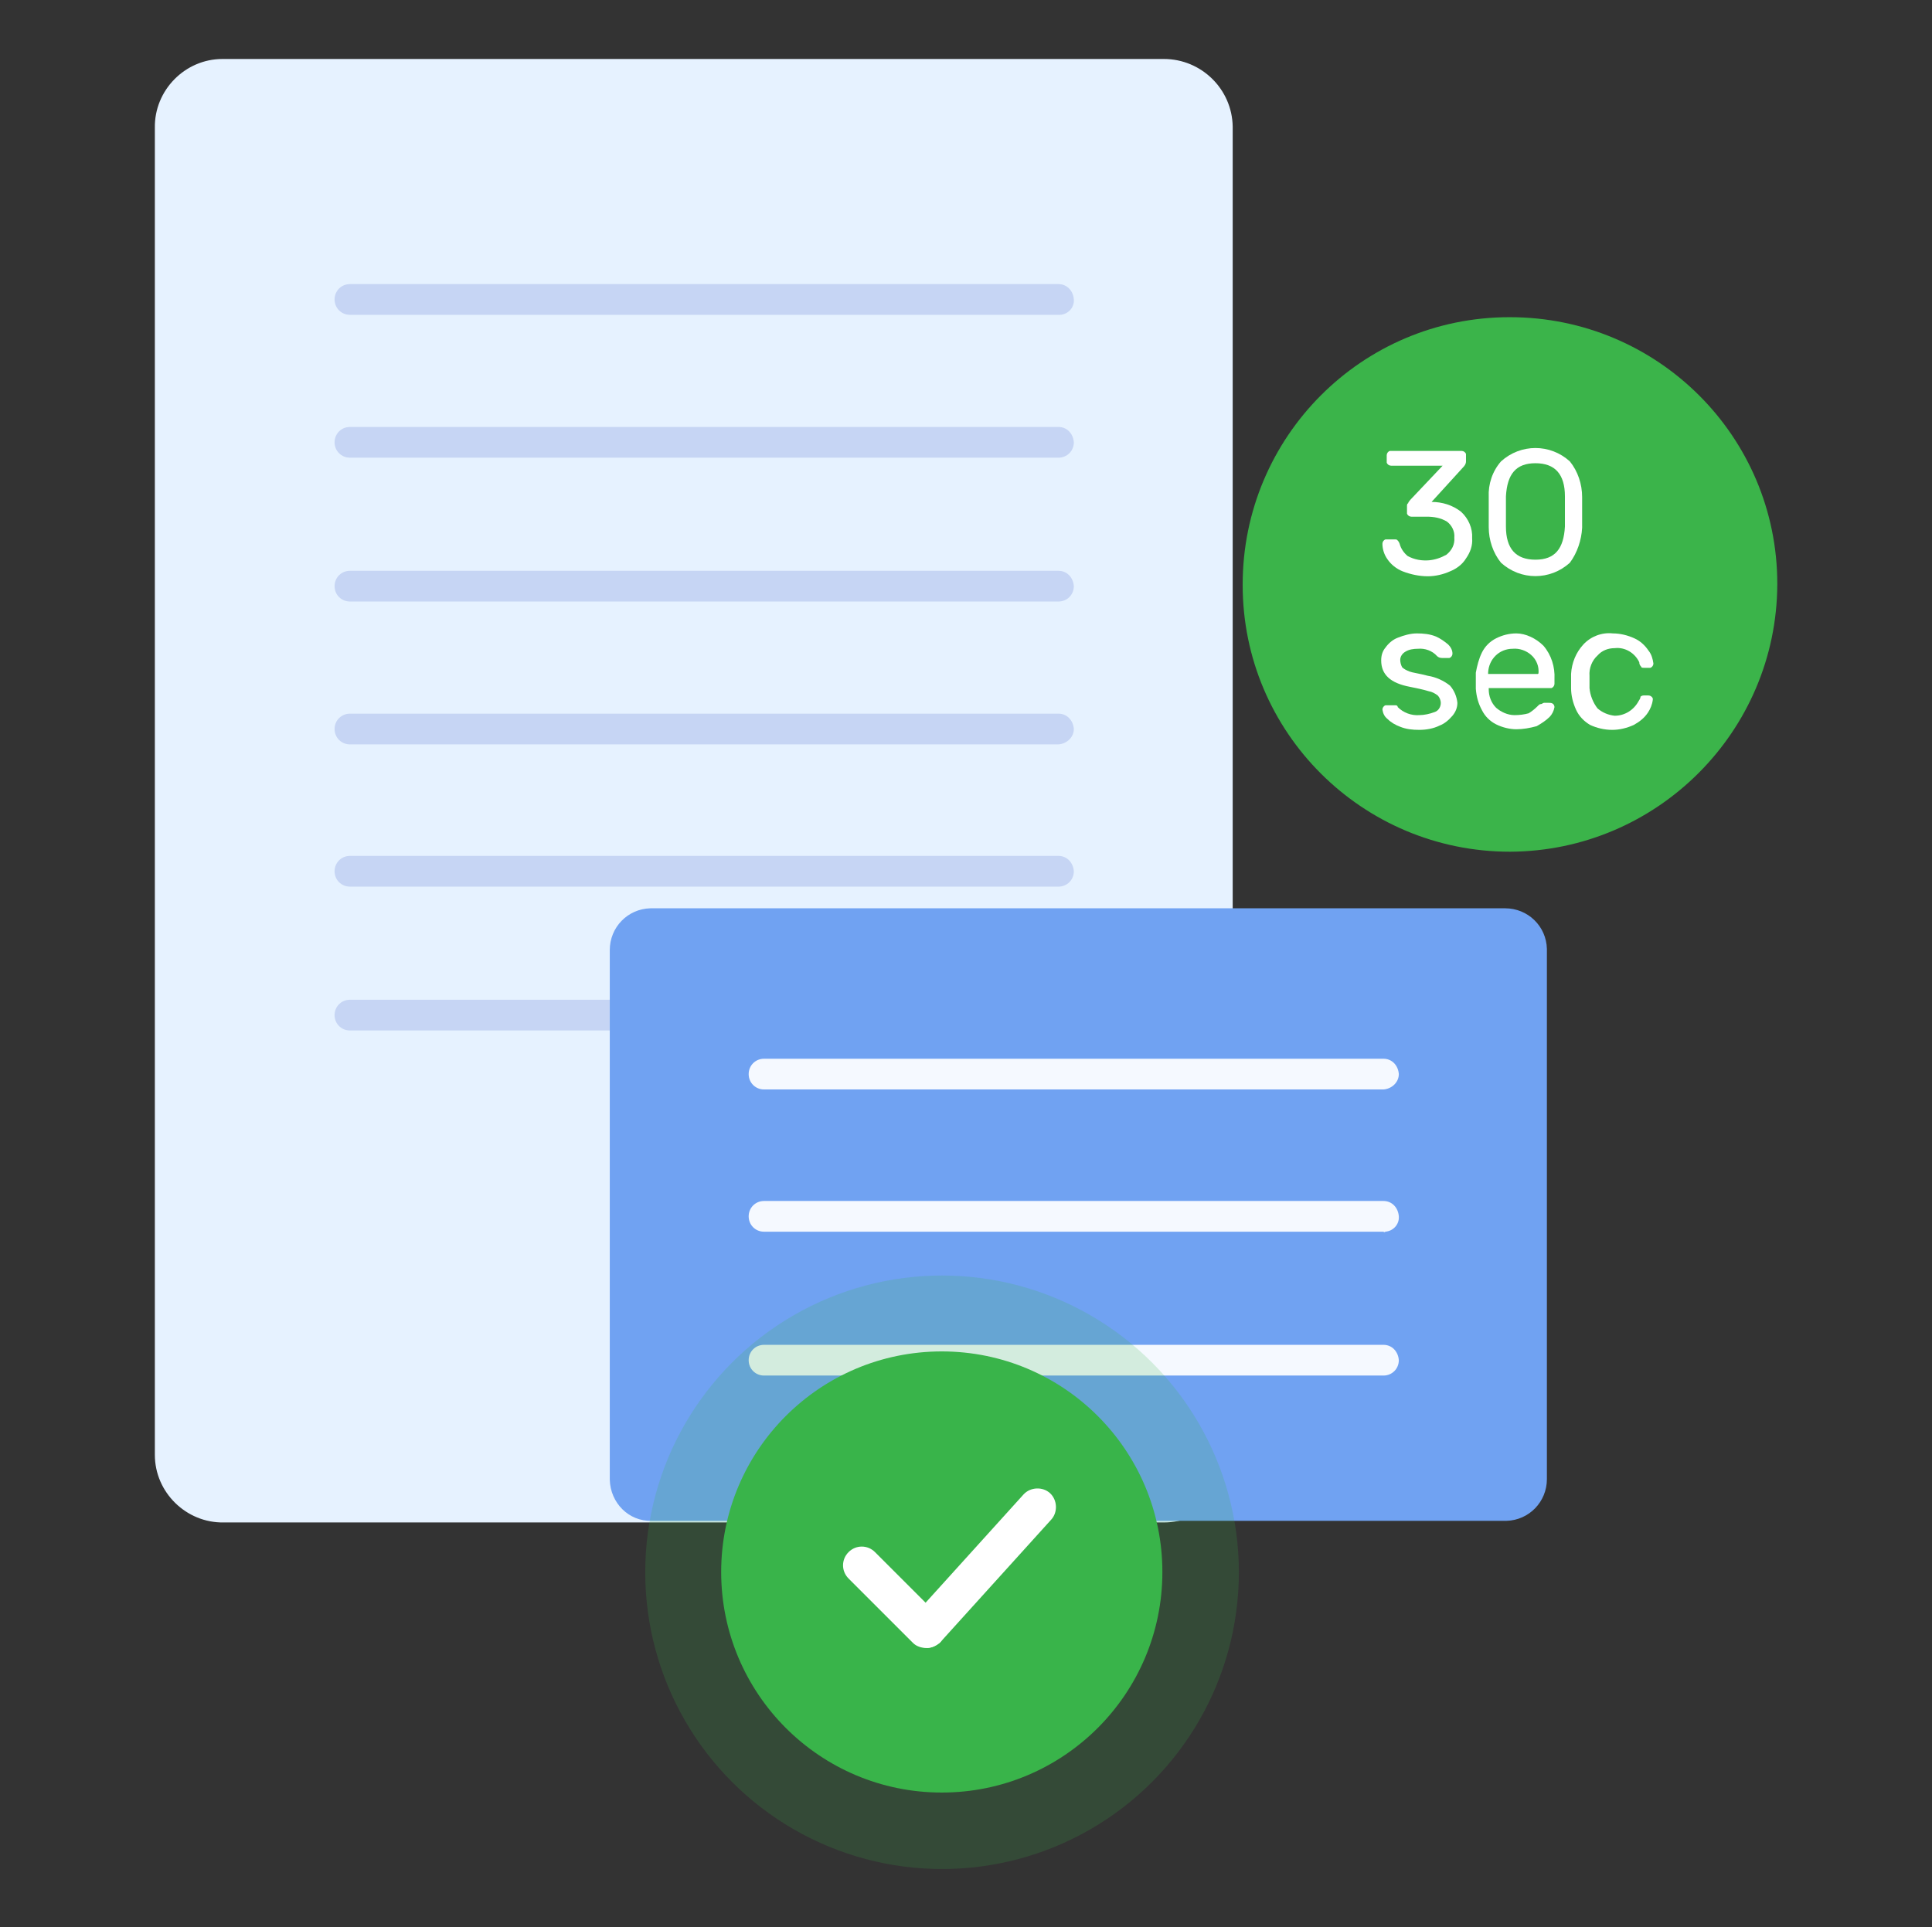
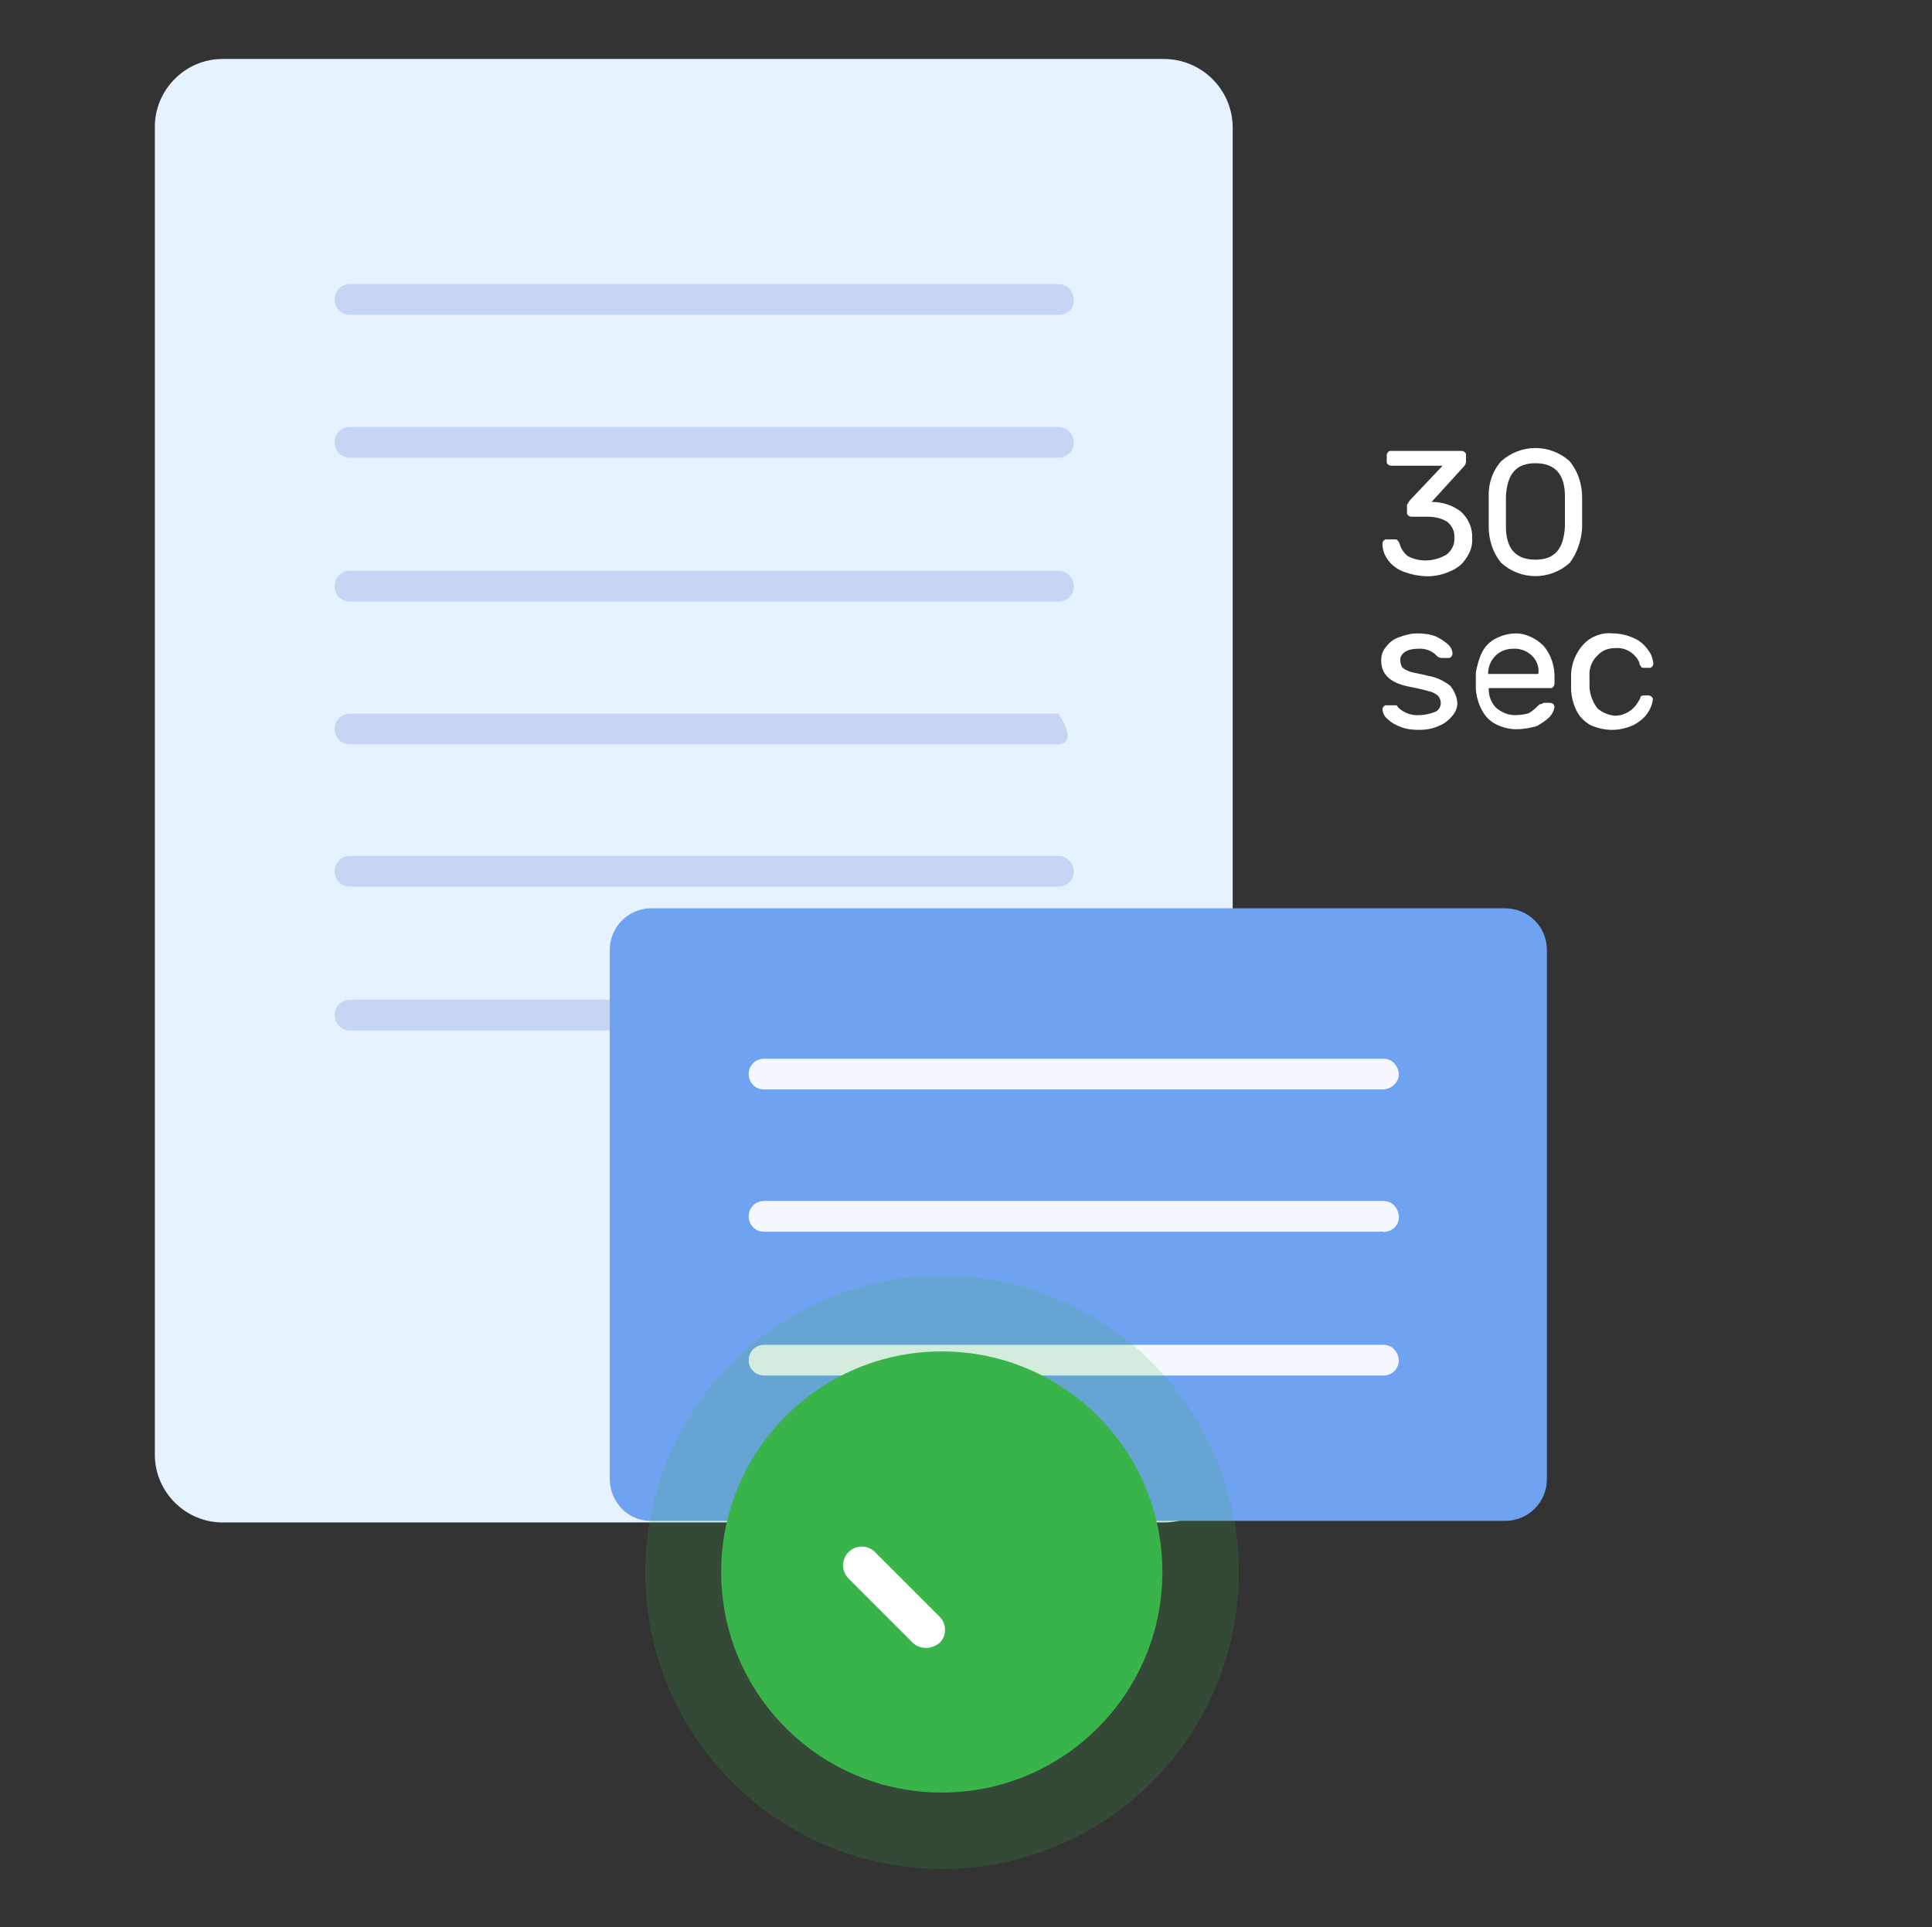
<svg xmlns="http://www.w3.org/2000/svg" version="1.1" id="Layer_1" x="0px" y="0px" viewBox="0 0 314.4 313.7" style="enable-background:new 0 0 314.4 313.7;" xml:space="preserve">
  <rect x="0" y="0" width="314.4" height="313.7" fill="#333333" stroke="none" />
  <style type="text/css">
	.st0{fill:#39B44A;}
	.st1{fill:none;}
	.st2{fill:#FFFFFF;}
	.st3{fill:#E6F2FF;}
	.st4{fill:#C6D5F4;}
	.st5{fill:#6688DD;}
	.st6{fill:#E8F3FF;}
	.st7{opacity:0.2;}
	.st8{clip-path:url(#SVGID_00000165202425487209927410000001843138327111060615_);}
	.st9{fill:#212121;}
	.st10{opacity:0.18;}
	.st11{clip-path:url(#SVGID_00000088111586125270414500000003721424138257644191_);}
	.st12{fill:#EFF3F8;}
	.st13{clip-path:url(#SVGID_00000106828820443158846750000009448021673392950201_);}
	.st14{clip-path:url(#SVGID_00000042009063996854707480000004452801562790973595_);}
	.st15{fill:#020044;}
	.st16{fill:#39B54A;}
	.st17{fill:#8CC63F;}
	.st18{fill:#D9E021;}
	.st19{fill:#FCEE21;}
	.st20{fill:#009245;}
	.st21{fill:#006837;}
	.st22{fill:#22B573;}
	.st23{fill:#00A99D;}
	.st24{fill:#29ABE2;}
	.st25{fill:#82D6F4;}
	.st26{fill:#B5CDE2;}
	.st27{fill:#70A2F2;}
	.st28{fill:#3BB44A;}
	.st29{fill:#F5F9FF;}
	.st30{clip-path:url(#SVGID_00000129199113172920562520000018156689493199166889_);}
	.st31{clip-path:url(#SVGID_00000040567568252100481140000006044664610338846890_);}
	.st32{fill:#29AAE1;}
	.st33{fill:#D8DF21;}
	.st34{clip-path:url(#SVGID_00000172433819758358701890000005815178398735575168_);}
	.st35{fill:#F7B392;}
	.st36{fill:#EA9878;}
	.st37{fill:#F9D6CA;}
	.st38{fill:#1986E8;}
	.st39{fill:#F9C0AA;}
</style>
  <g id="_4" transform="translate(-19.854 -18.463)">
    <g id="Layer_10" transform="translate(19.854 18.463)">
      <g id="Group_11601">
        <g id="Group_11584">
          <g id="Group_11583">
            <g id="Group_11582">
              <path id="Path_2338" class="st3" d="M189.4,247.8h-153c-6.1,0.1-11.2-4.9-11.2-11c0-0.1,0-0.1,0-0.2V20.8        c-0.1-6.1,4.9-11.2,11-11.2c0.1,0,0.1,0,0.2,0h153c6.1,0,11.1,4.9,11.2,11c0,0.1,0,0.1,0,0.2v215.8        C200.6,242.8,195.6,247.8,189.4,247.8z" />
            </g>
          </g>
        </g>
        <g id="Group_11591" transform="translate(11.048 13.841)">
          <g id="Group_11585">
            <path id="Path_2339" class="st4" d="M161.2,37.4H45.9c-1.4,0-2.5-1.1-2.5-2.5c0-1.4,1.1-2.5,2.5-2.5c0,0,0,0,0,0h115.3       c1.4,0,2.4,1.1,2.5,2.5c0.1,1.3-0.9,2.4-2.2,2.5C161.4,37.4,161.3,37.4,161.2,37.4z" />
          </g>
          <g id="Group_11586" transform="translate(0 8.752)">
            <path id="Path_2340" class="st4" d="M161.2,51.9H45.9c-1.4,0-2.5-1.1-2.5-2.5c0-1.4,1.1-2.5,2.5-2.5c0,0,0,0,0,0h115.3       c1.4,0,2.4,1.1,2.5,2.5C163.7,50.8,162.6,51.9,161.2,51.9C161.3,51.9,161.2,51.9,161.2,51.9z" />
          </g>
          <g id="Group_11587" transform="translate(0 17.565)">
            <path id="Path_2341" class="st4" d="M161.2,66.5H45.9c-1.4,0-2.5-1.1-2.5-2.5c0-1.4,1.1-2.5,2.5-2.5c0,0,0,0,0,0h115.3       c1.4,0,2.4,1.1,2.5,2.5C163.7,65.4,162.6,66.5,161.2,66.5C161.3,66.5,161.2,66.5,161.2,66.5z" />
          </g>
          <g id="Group_11588" transform="translate(0 26.317)">
-             <path id="Path_2342" class="st4" d="M161.2,81H45.9c-1.4,0-2.5-1.1-2.5-2.5c0-1.4,1.1-2.5,2.5-2.5c0,0,0,0,0,0h115.3       c1.4,0,2.4,1.1,2.5,2.5C163.7,79.8,162.6,80.9,161.2,81C161.3,81,161.2,81,161.2,81z" />
+             <path id="Path_2342" class="st4" d="M161.2,81H45.9c-1.4,0-2.5-1.1-2.5-2.5c0-1.4,1.1-2.5,2.5-2.5c0,0,0,0,0,0h115.3       C163.7,79.8,162.6,80.9,161.2,81C161.3,81,161.2,81,161.2,81z" />
          </g>
          <g id="Group_11589" transform="translate(0 35.069)">
            <path id="Path_2343" class="st4" d="M161.2,95.4H45.9c-1.4,0-2.5-1.1-2.5-2.5c0-1.4,1.1-2.5,2.5-2.5c0,0,0,0,0,0h115.3       c1.4,0,2.4,1.1,2.5,2.5C163.7,94.3,162.6,95.4,161.2,95.4C161.3,95.4,161.2,95.4,161.2,95.4z" />
          </g>
          <g id="Group_11590" transform="translate(0 43.883)">
            <path id="Path_2344" class="st4" d="M161.2,110H45.9c-1.4,0-2.5-1.1-2.5-2.5c0-1.4,1.1-2.5,2.5-2.5h115.3       c1.4,0,2.4,1.1,2.5,2.5C163.7,108.9,162.6,110,161.2,110C161.3,110,161.2,110,161.2,110z" />
          </g>
        </g>
        <g id="Group_11594" transform="translate(27.931 52.138)">
          <g id="Group_11593">
            <g id="Group_11592">
              <path id="Path_2345" class="st27" d="M71.3,188.7v-86.2c0-3.7,2.9-6.7,6.6-6.8c0,0,0.1,0,0.1,0h139c3.7,0,6.7,2.9,6.8,6.6        c0,0,0,0.1,0,0.1v86.2c0,3.7-2.9,6.7-6.6,6.8c0,0-0.1,0-0.1,0h-139C74.4,195.5,71.4,192.5,71.3,188.7z" />
            </g>
          </g>
        </g>
        <g id="Group_11596" transform="translate(66.724 15.828)">
          <g id="Group_11595">
-             <path id="Path_2346" class="st28" d="M179,122.8L179,122.8c-24,0-43.5-19.4-43.5-43.4c0,0,0-0.1,0-0.1l0,0       c0-24,19.4-43.5,43.4-43.5c0,0,0.1,0,0.1,0l0,0c24,0,43.5,19.4,43.5,43.4c0,0,0,0.1,0,0.1l0,0C222.4,103.2,203,122.7,179,122.8       z" />
-           </g>
+             </g>
        </g>
        <g id="Group_11597" transform="translate(36.434 61.324)">
          <path id="Path_2347" class="st29" d="M188.7,116H87.9c-1.4,0-2.5-1.1-2.5-2.5c0-1.4,1.1-2.5,2.5-2.5c0,0,0,0,0,0h100.8      c1.4,0,2.4,1.1,2.5,2.5C191.2,114.8,190.1,115.9,188.7,116C188.8,116,188.7,116,188.7,116z" />
        </g>
        <g id="Group_11598" transform="translate(36.434 70.076)">
          <path id="Path_2348" class="st29" d="M188.7,130.4H87.9c-1.4,0-2.5-1.1-2.5-2.5c0-1.4,1.1-2.5,2.5-2.5c0,0,0,0,0,0h100.8      c1.4,0,2.4,1.1,2.5,2.5c0.1,1.3-0.9,2.4-2.2,2.5C188.9,130.5,188.8,130.5,188.7,130.4z" />
        </g>
        <g id="Group_11599" transform="translate(36.434 78.889)">
          <path id="Path_2349" class="st29" d="M188.7,145H87.9c-1.4,0-2.5-1.1-2.5-2.5s1.1-2.5,2.5-2.5c0,0,0,0,0,0h100.8      c1.4,0,2.4,1.1,2.5,2.5C191.2,143.9,190.1,145,188.7,145C188.8,145,188.7,145,188.7,145z" />
        </g>
        <g id="Group_11600" transform="translate(75.165 23.896)">
          <path id="Path_2350" class="st2" d="M160.2,66.4c0.9-0.7,1.4-1.7,1.3-2.8c0.1-1-0.4-2-1.2-2.6c-1-0.6-2.1-0.8-3.3-0.8h-2.5      c-0.3,0-0.6-0.2-0.7-0.5c0-0.1,0-0.1,0-0.2v-1c0-0.2,0-0.4,0.2-0.5c0-0.2,0.2-0.3,0.3-0.5l5.3-5.6h-8.4c-0.3,0-0.6-0.2-0.7-0.5      c0-0.1,0-0.1,0-0.2v-1c0-0.3,0.2-0.6,0.5-0.7c0.1,0,0.1,0,0.2,0h11.5c0.3,0,0.6,0.2,0.7,0.5c0,0.1,0,0.1,0,0.2v1      c0,0.4-0.2,0.7-0.5,1l-5.1,5.6c1.7,0,3.4,0.5,4.8,1.6c1.2,1.1,1.9,2.7,1.8,4.3c0.1,1.2-0.3,2.3-1,3.3c-0.6,1-1.6,1.7-2.6,2.1      c-1.1,0.5-2.4,0.8-3.6,0.8c-1.4,0-2.8-0.3-4.1-0.8c-1-0.4-1.9-1.1-2.5-2c-0.5-0.7-0.8-1.6-0.8-2.5c0-0.3,0.2-0.6,0.5-0.7      c0.1,0,0.1,0,0.2,0h1.3c0.2,0,0.4,0,0.5,0.2c0.2,0.2,0.2,0.3,0.3,0.5c0.2,0.8,0.7,1.5,1.3,2c1.1,0.6,2.3,0.8,3.5,0.7      C158.4,67.2,159.3,66.9,160.2,66.4z" />
          <path id="Path_2351" class="st2" d="M180.3,67.7c-3.2,2.9-8,2.9-11.2,0c-1.3-1.6-2-3.7-2-5.8V57c-0.1-2.1,0.6-4.2,2-5.8      c3.2-2.9,8-2.9,11.2,0c1.3,1.6,2,3.7,2,5.8V62C182.2,64,181.5,66.1,180.3,67.7z M179.5,61.8v-4.9c0-3.6-1.6-5.4-4.8-5.4      s-4.6,1.8-4.8,5.4v4.9c0,3.6,1.6,5.4,4.8,5.4S179.3,65.4,179.5,61.8L179.5,61.8z" />
          <path id="Path_2352" class="st2" d="M149.6,83.6c0-0.8,0.2-1.5,0.7-2.1c0.5-0.7,1.2-1.3,2-1.6c1-0.4,2.1-0.7,3.1-0.7      c1.1,0,2.1,0.1,3.1,0.5c0.7,0.3,1.4,0.8,2,1.3c0.4,0.4,0.7,0.9,0.7,1.5c0,0.3-0.2,0.6-0.5,0.7c-0.1,0-0.1,0-0.2,0h-1      c-0.3,0-0.6-0.1-0.8-0.3c-0.8-0.9-2-1.3-3.1-1.2c-0.7,0-1.5,0.1-2.1,0.5c-0.5,0.3-0.8,0.8-0.8,1.3c0,0.4,0.1,0.8,0.3,1.2      c0.3,0.3,0.7,0.5,1.2,0.7c0.5,0.2,1.5,0.3,3,0.7c1.3,0.2,2.6,0.8,3.6,1.6c0.7,0.8,1.1,1.8,1.2,2.8c0,0.8-0.3,1.5-0.8,2.1      c-0.6,0.7-1.3,1.3-2.1,1.6c-1,0.5-2.2,0.7-3.3,0.7c-1.1,0-2.1-0.1-3.1-0.5c-0.8-0.3-1.5-0.7-2.1-1.3c-0.5-0.4-0.7-0.9-0.8-1.5      c0-0.3,0.2-0.6,0.5-0.7c0.1,0,0.1,0,0.2,0h1.5c0.2,0,0.3,0.2,0.3,0.3c0.9,0.9,2.2,1.4,3.5,1.3c0.8,0,1.7-0.2,2.5-0.5      c0.6-0.2,1-0.8,1-1.5c0-0.4-0.2-0.9-0.5-1.2c-0.4-0.3-0.9-0.6-1.5-0.7c-1-0.3-2-0.5-3-0.7C151.1,87.3,149.6,85.9,149.6,83.6z" />
          <path id="Path_2353" class="st2" d="M176,81.2c1.3,1.5,1.9,3.5,1.8,5.4v0.8c0,0.3-0.2,0.6-0.5,0.7c-0.1,0-0.1,0-0.2,0h-10v0.2      c0,1.1,0.4,2.2,1.2,3c0.8,0.7,1.9,1.2,3,1.2c0.8,0,1.6-0.1,2.3-0.3c0.5-0.3,1-0.7,1.5-1.2c0.2-0.2,0.3-0.3,0.5-0.3      s0.3-0.2,0.5-0.2h0.8c0.2,0,0.5,0,0.7,0.2c0.1,0.1,0.2,0.3,0.2,0.5c-0.1,0.6-0.4,1.2-0.8,1.6c-0.6,0.6-1.4,1.1-2.1,1.5      c-1.1,0.3-2.2,0.5-3.3,0.5c-1.1,0-2.3-0.3-3.3-0.8c-1-0.5-1.8-1.3-2.3-2.3c-0.6-1.1-0.9-2.2-1-3.5v-2.6c0.2-1.1,0.5-2.3,1-3.3      c0.5-1,1.3-1.8,2.3-2.3c1-0.5,2.1-0.8,3.3-0.8C173.1,79.2,174.8,80,176,81.2z M175.2,85.7L175.2,85.7c0.1-1.1-0.3-2.2-1.2-3      c-0.8-0.7-1.9-1.1-3-1c-2.2,0-3.9,1.7-4,3.9c0,0,0,0,0,0v0.2h8.1L175.2,85.7z" />
          <path id="Path_2354" class="st2" d="M191.5,90.2c0.2-0.3,0.3-0.5,0.3-0.7c0.1-0.1,0.3-0.2,0.5-0.2h0.8c0.3,0,0.6,0.2,0.7,0.5      c0,0.1,0,0.1,0,0.2c-0.1,0.8-0.4,1.5-0.8,2.1c-0.6,0.9-1.4,1.5-2.3,2c-1.1,0.5-2.3,0.8-3.5,0.8c-1.3,0-2.5-0.3-3.6-0.8      c-1-0.6-1.8-1.4-2.3-2.5c-0.5-1.1-0.8-2.3-0.8-3.5v-2.3c0.1-1.8,0.8-3.5,2-4.8c1.2-1.3,3-2,4.8-1.8c1.2,0,2.4,0.3,3.5,0.8      c0.9,0.4,1.7,1.1,2.3,2c0.5,0.6,0.7,1.4,0.8,2.1c0,0.3-0.2,0.6-0.5,0.7c-0.1,0-0.1,0-0.2,0h-0.8c-0.2,0-0.5,0-0.5-0.2      c-0.2-0.2-0.3-0.4-0.3-0.7c-0.7-1.5-2.3-2.5-4-2.3c-1.1,0-2.1,0.4-2.8,1.2c-0.9,0.8-1.4,2.1-1.3,3.3v2c0.1,1.2,0.6,2.4,1.3,3.3      c0.8,0.7,1.8,1.1,2.8,1.2C189.2,92.6,190.7,91.7,191.5,90.2z" />
        </g>
      </g>
      <g id="Group_11608" transform="translate(30.103 74.607)">
        <g id="Group_11602" transform="translate(4.655 4.655)">
          <circle id="Ellipse_92" class="st0" cx="118.5" cy="176.6" r="35.9" />
        </g>
        <g id="Group_11603" class="st10">
          <circle id="Ellipse_93" class="st0" cx="123.2" cy="181.3" r="48.3" />
        </g>
        <g id="Group_11607" transform="translate(12.088 13.026)">
          <g id="Group_11606">
            <g id="Group_11604" transform="translate(0 3.593)">
              <line id="Line_329" class="st1" x1="97.9" y1="163.5" x2="108.5" y2="173.9" />
              <path id="Path_2355" class="st2" d="M108.5,177c-0.8,0-1.6-0.3-2.1-0.8l-10.5-10.5c-1.2-1.2-1.2-3.1,0-4.3        c1.2-1.2,3.1-1.2,4.3,0l0,0l10.5,10.5c1.2,1.2,1.2,3.1,0,4.3C110,176.7,109.3,177,108.5,177z" />
            </g>
            <g id="Group_11605" transform="translate(3.98)">
-               <line id="Line_330" class="st1" x1="104.7" y1="177.5" x2="122.6" y2="157.5" />
-               <path id="Path_2356" class="st2" d="M104.7,180.6c-0.8-0.1-1.5-0.3-2.1-0.8c-1.2-1.1-1.4-2.9-0.3-4.2c0,0,0.1-0.1,0.1-0.1        l18-19.9c1.1-1.2,3.1-1.3,4.3-0.2c1.2,1.1,1.3,3.1,0.2,4.3l-18,19.9C106.3,180.2,105.5,180.6,104.7,180.6z" />
-             </g>
+               </g>
          </g>
        </g>
      </g>
    </g>
  </g>
</svg>